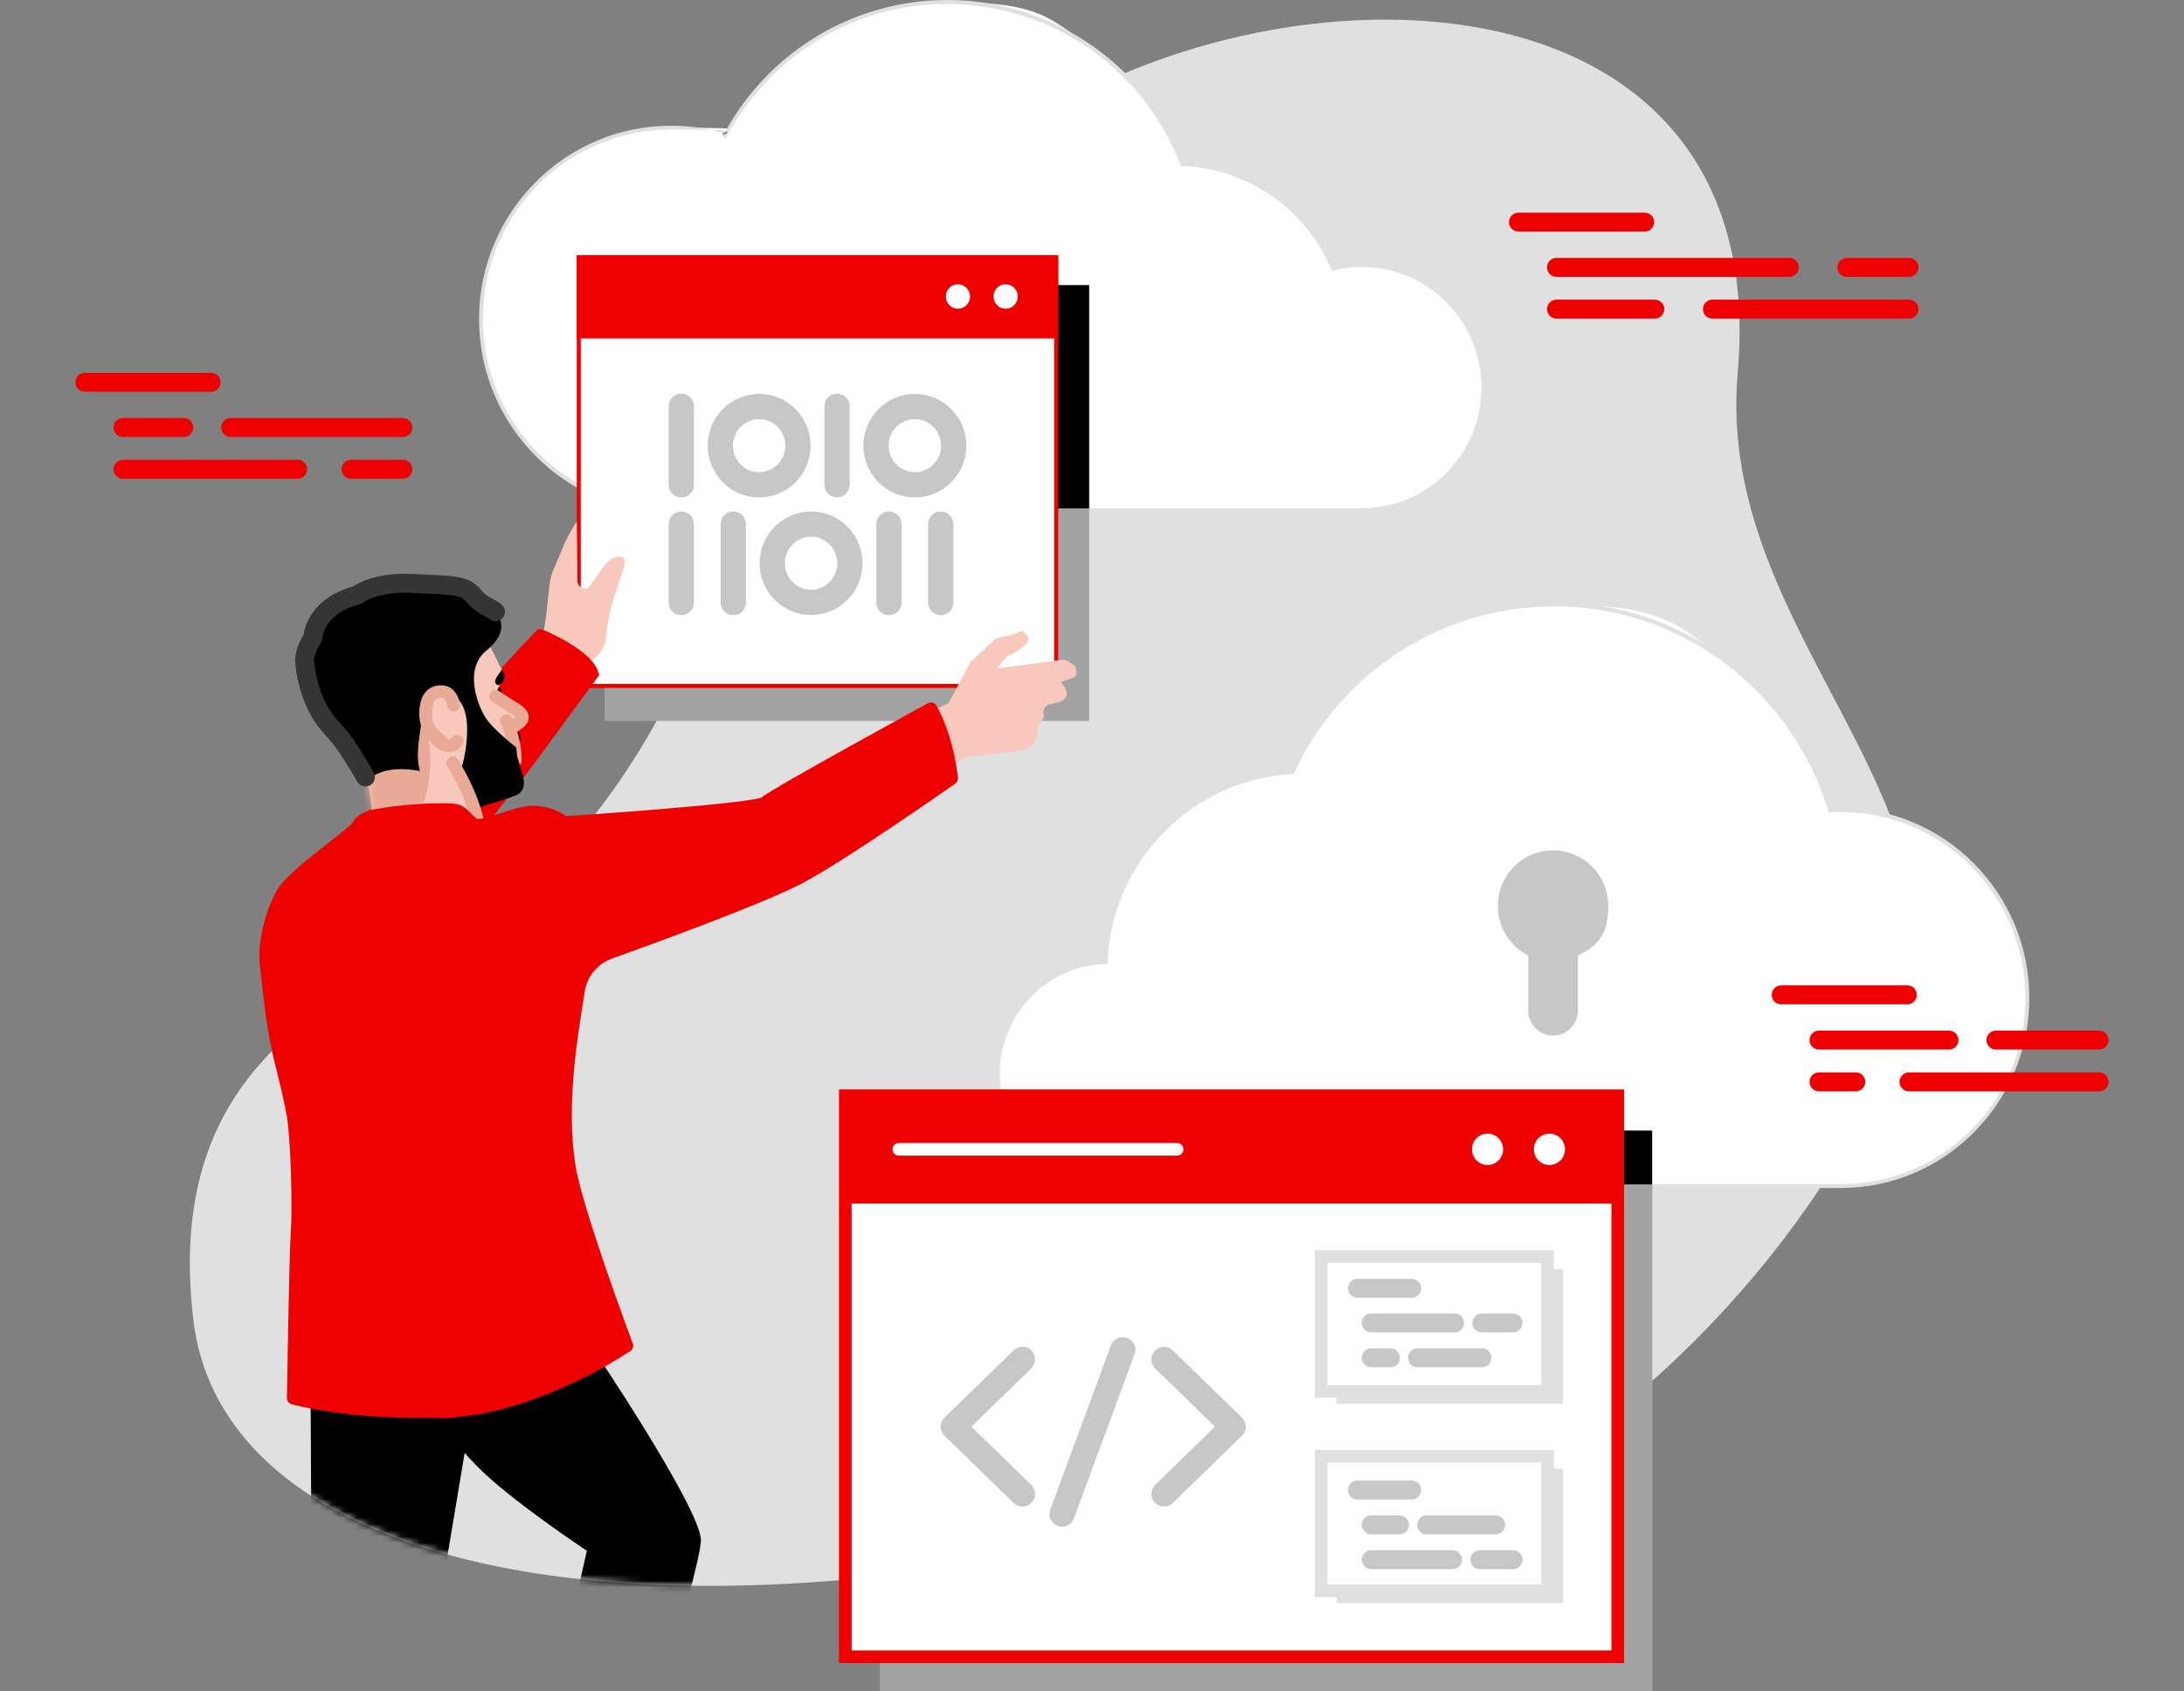
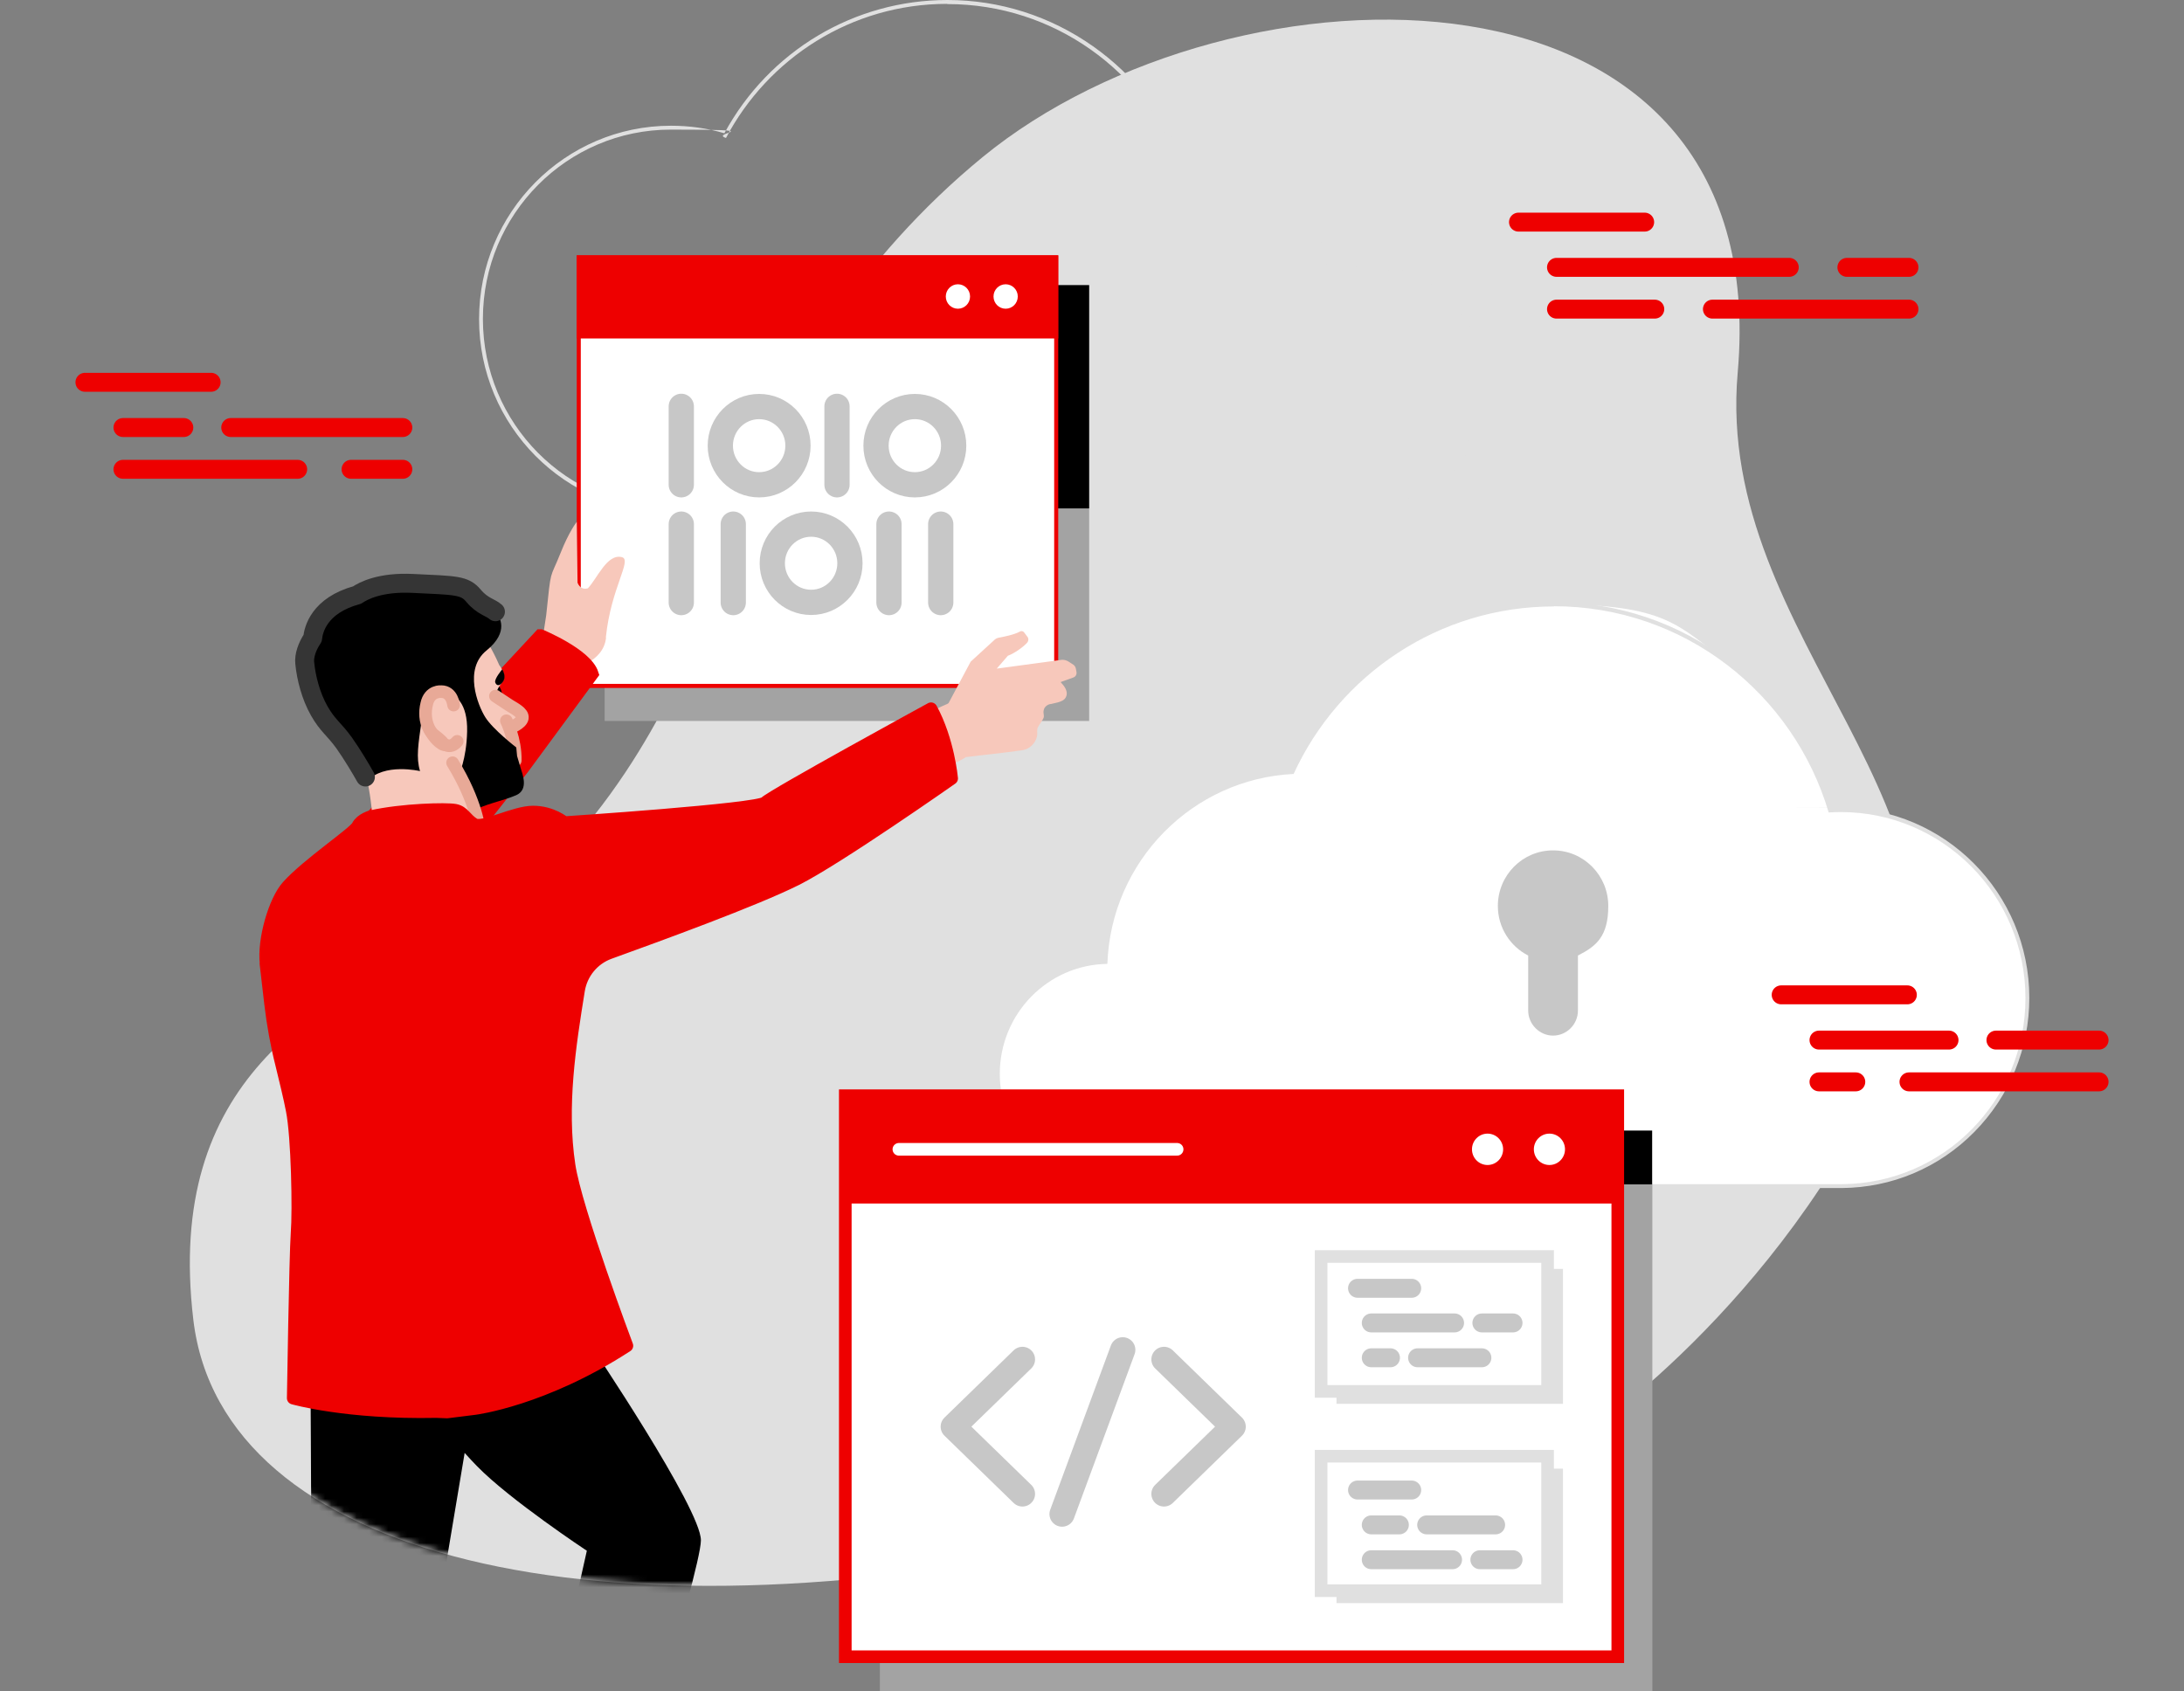
<svg xmlns="http://www.w3.org/2000/svg" width="346" height="268" viewBox="0 0 346 268" fill="none">
  <rect x="0" y="0" width="346" height="268" fill="#808080" stroke="none" />
  <g clip-path="url(#clip0_76_1146)">
    <path d="M250.113 227.994C250.113 227.994 281.734 207.426 299.578 168C317.423 128.575 271.514 101.808 275.294 59.057C281.317 -9.332 195.394 -7.685 155.668 24.895C116.423 57.055 108.125 105.941 108.125 105.941C108.125 105.941 95.663 136.131 72.724 147.529C49.786 158.895 26.142 171.165 30.627 209.105C35.113 247.044 95.054 260.961 172.584 244.397C250.113 227.865 250.113 227.994 250.113 227.994Z" fill="#E0E0E0" />
-     <path d="M106.299 80.884C89.704 80.884 76.216 67.291 76.216 50.565C76.216 33.839 89.704 20.245 106.299 20.245C122.894 20.245 112.13 20.665 114.917 21.505C121.933 8.427 135.388 0.323 150.093 0.323C164.798 0.323 166.24 2.841 172.968 7.588C179.471 12.173 184.437 18.534 187.321 25.96C197.765 26.38 207.087 32.87 211.22 42.525C212.694 42.17 214.232 41.976 215.769 41.976C226.406 41.976 235.056 50.694 235.056 61.446C235.056 72.198 226.406 80.884 215.769 80.884H106.299Z" fill="white" />
    <path d="M150.094 0.646C166.977 0.646 181.394 11.301 187.096 26.283C197.893 26.639 207.087 33.387 211.028 42.912C212.534 42.525 214.136 42.299 215.737 42.299C226.214 42.299 234.703 50.855 234.703 61.414C234.703 71.972 226.214 80.529 215.737 80.529H106.267C89.832 80.529 76.504 67.097 76.504 50.532C76.504 33.968 89.832 20.536 106.267 20.536C122.702 20.536 112.258 20.988 115.013 21.86C121.677 9.235 134.876 0.613 150.029 0.613M150.094 0C135.324 0 121.837 8.072 114.757 21.117C112.034 20.31 109.182 19.922 106.299 19.922C89.511 19.922 75.896 33.678 75.896 50.565C75.896 67.452 89.543 81.207 106.299 81.207H215.769C226.598 81.207 235.376 72.328 235.376 61.446C235.376 50.565 226.566 41.685 215.769 41.685C204.973 41.685 212.854 41.847 211.412 42.17C207.184 32.612 197.925 26.186 187.545 25.67C184.629 18.243 179.664 11.915 173.16 7.33C166.368 2.551 158.391 0 150.094 0Z" fill="#E0E0E0" />
    <path d="M172.552 80.561H95.791V114.239H172.552V80.561Z" fill="#A3A3A3" />
    <path d="M172.552 45.172H95.791V80.561H172.552V45.172Z" fill="black" />
    <path d="M167.329 40.781H91.69V108.685H167.329V40.781Z" fill="white" />
    <path d="M167.009 41.104V108.362H92.01V41.104H167.009ZM167.65 40.458H91.37V109.008H167.65V40.458Z" fill="#EE0000" />
    <path d="M167.65 40.458H91.37V53.632H167.65V40.458Z" fill="#EE0000" />
    <path d="M151.759 48.918C152.821 48.918 153.682 48.051 153.682 46.981C153.682 45.911 152.821 45.043 151.759 45.043C150.698 45.043 149.837 45.911 149.837 46.981C149.837 48.051 150.698 48.918 151.759 48.918Z" fill="white" />
    <path d="M159.32 48.918C160.382 48.918 161.242 48.051 161.242 46.981C161.242 45.911 160.382 45.043 159.32 45.043C158.259 45.043 157.398 45.911 157.398 46.981C157.398 48.051 158.259 48.918 159.32 48.918Z" fill="white" />
    <path d="M107.933 64.385V76.816" stroke="#C7C7C7" stroke-width="4" stroke-linecap="round" stroke-linejoin="round" />
    <path d="M132.601 64.385V76.816" stroke="#C7C7C7" stroke-width="4" stroke-linecap="round" stroke-linejoin="round" />
    <path d="M120.267 76.816C123.664 76.816 126.418 74.04 126.418 70.616C126.418 67.192 123.664 64.417 120.267 64.417C116.87 64.417 114.116 67.192 114.116 70.616C114.116 74.04 116.87 76.816 120.267 76.816Z" stroke="#C7C7C7" stroke-width="4" stroke-linecap="round" stroke-linejoin="round" />
    <path d="M144.936 76.816C148.333 76.816 151.087 74.04 151.087 70.616C151.087 67.192 148.333 64.417 144.936 64.417C141.538 64.417 138.784 67.192 138.784 70.616C138.784 74.04 141.538 76.816 144.936 76.816Z" stroke="#C7C7C7" stroke-width="4" stroke-linecap="round" stroke-linejoin="round" />
    <path d="M107.933 83.048V95.479" stroke="#C7C7C7" stroke-width="4" stroke-linecap="round" stroke-linejoin="round" />
    <path d="M116.166 83.048V95.479" stroke="#C7C7C7" stroke-width="4" stroke-linecap="round" stroke-linejoin="round" />
    <path d="M140.835 83.048V95.479" stroke="#C7C7C7" stroke-width="4" stroke-linecap="round" stroke-linejoin="round" />
    <path d="M149.036 83.048V95.479" stroke="#C7C7C7" stroke-width="4" stroke-linecap="round" stroke-linejoin="round" />
    <path d="M128.501 95.447C131.898 95.447 134.652 92.671 134.652 89.247C134.652 85.823 131.898 83.048 128.501 83.048C125.104 83.048 122.35 85.823 122.35 89.247C122.35 92.671 125.104 95.447 128.501 95.447Z" stroke="#C7C7C7" stroke-width="4" stroke-linecap="round" stroke-linejoin="round" />
    <path d="M96.015 101.033C95.598 105.037 90.633 105.941 90.633 105.941L85.699 102.97L86.532 97.481C87.333 89.764 87.077 91.96 88.775 87.697C90.152 84.21 91.37 82.692 91.37 82.692L91.498 92.315C91.498 92.315 91.882 93.574 93.132 93.219C94.637 91.637 96.175 87.697 98.514 88.278C100.212 88.698 96.784 93.122 95.983 101L96.015 101.033Z" fill="#F7C8BB" />
    <path d="M85.635 100.71C85.635 100.71 92.843 103.68 93.836 106.78L82.88 121.665L72.468 134.904L52.765 136.002L85.603 100.71H85.635Z" fill="#EE0000" stroke="#EE0000" stroke-width="2" stroke-miterlimit="10" />
    <path d="M150.318 111.43C150.318 111.43 145.032 113.658 139.553 116.984C138.784 117.436 133.434 121.827 131.352 121.956L135.196 132.999C137.247 132.547 140.835 129.673 142.308 128.027C147.787 121.956 151.215 121.149 152.945 120.019" fill="#F7C8BB" />
    <path d="M152.849 119.987C155.892 119.599 159.064 119.308 162.043 118.856C162.844 118.727 163.517 118.211 163.934 117.533C164.126 117.21 164.286 116.822 164.318 116.435C164.35 116.047 164.254 115.628 164.414 115.272C164.574 114.917 164.991 114.401 165.215 113.981C165.311 113.819 165.375 113.658 165.375 113.464C165.375 113.27 165.311 113.044 165.311 112.818C165.343 112.269 165.567 111.914 166.08 111.656C166.176 111.591 166.272 111.591 166.432 111.559C166.913 111.43 167.458 111.365 167.97 111.172C168.483 110.978 168.899 110.687 168.995 110.041C169.06 109.396 168.675 108.782 168.195 108.266C168.13 108.201 168.034 108.104 167.97 107.943C167.906 107.781 167.778 107.458 167.65 107.297C167.362 106.942 167.201 106.716 166.689 106.78C162.812 107.168 158.904 107.62 154.995 108.04C154.707 108.072 154.643 108.072 154.387 108.33C153.169 109.493 151.824 110.752 150.574 111.947C150.19 112.302 150.094 112.56 150.286 113.077C151.087 115.369 152.016 117.726 152.849 120.051V119.987Z" fill="#F7C8BB" />
    <path d="M166.657 108.556L170.021 107.361C170.405 107.232 170.629 106.845 170.533 106.425L170.437 105.908C170.373 105.682 170.245 105.456 170.053 105.327L169.252 104.811C168.931 104.617 168.579 104.52 168.194 104.552L157.911 105.941L159.673 103.907C160.73 103.519 162.204 102.454 162.748 101.808C162.972 101.517 162.972 101.13 162.748 100.871L162.236 100.193C162.075 100 161.819 99.935 161.595 100.064C160.698 100.581 158.84 100.936 158.135 101.065C157.975 101.097 157.782 101.194 157.654 101.291L153.778 104.843L149.197 113.432L152.977 119.018L161.787 115.854L166.625 108.492L166.657 108.556Z" fill="#F7C8BB" />
    <path d="M175.403 187.955H175.339C165.792 187.761 158.071 179.818 158.071 170.196C158.071 160.574 165.696 152.728 175.147 152.437C175.499 144.623 178.703 137.261 184.181 131.675C189.691 126.089 196.996 122.763 204.749 122.344C212.245 106.199 228.488 95.77 246.205 95.77C263.921 95.77 265.779 98.999 273.789 105.069C281.445 110.913 287.18 119.179 289.967 128.414C290.608 128.382 291.121 128.349 291.633 128.349C307.94 128.349 321.203 141.717 321.203 158.152C321.203 174.587 308.004 187.858 291.793 187.955C291.793 187.955 291.793 187.955 291.729 187.955H175.371H175.403Z" fill="white" />
    <path d="M246.172 96.06C266.74 96.06 284.104 109.815 289.711 128.737C290.352 128.705 290.992 128.672 291.633 128.672C307.78 128.672 320.883 141.879 320.883 158.152C320.883 174.426 307.844 187.568 291.761 187.632H291.633H246.205H175.435C165.984 187.471 158.391 179.721 158.391 170.164C158.391 160.606 166.016 152.857 175.435 152.728C176.011 136.486 188.89 123.409 204.941 122.634C212.149 106.942 227.911 96.093 246.172 96.093M246.172 95.414C237.202 95.414 228.52 97.998 221.055 102.906C213.879 107.62 208.177 114.207 204.524 121.988C196.739 122.473 189.435 125.799 183.924 131.417C178.478 136.971 175.242 144.3 174.826 152.082C170.309 152.308 166.112 154.181 162.908 157.442C159.576 160.832 157.75 165.353 157.75 170.164C157.75 174.975 159.576 179.463 162.908 182.853C166.208 186.244 170.597 188.149 175.307 188.246C175.339 188.246 175.371 188.246 175.403 188.246H291.729H291.793C299.738 188.181 307.171 185.049 312.777 179.366C318.384 173.683 321.492 166.128 321.492 158.12C321.492 141.491 308.068 127.994 291.601 127.994C275.134 127.994 290.672 127.994 290.159 128.026C287.34 118.856 281.573 110.59 273.917 104.778C265.875 98.643 256.264 95.414 246.14 95.414H246.172Z" fill="#E0E0E0" />
    <path d="M237.298 143.558C237.298 138.682 241.207 134.743 246.044 134.743C250.882 134.743 254.791 138.682 254.791 143.558C254.791 148.433 252.836 149.951 249.985 151.404V160.122C249.985 162.318 248.191 164.094 246.044 164.094C243.898 164.094 242.104 162.285 242.104 160.122V151.404C239.253 149.951 237.298 146.98 237.298 143.558Z" fill="#C7C7C7" />
    <path d="M261.775 187.632H139.393V268H261.775V187.632Z" fill="#A3A3A3" />
    <path d="M261.743 179.14H255.912V187.665H261.743V179.14Z" fill="black" />
    <path d="M256.296 173.619H133.915V262.511H256.296V173.619Z" fill="white" stroke="#EE0000" stroke-width="2" stroke-miterlimit="10" />
    <path d="M256.296 173.619H133.915V190.7H256.296V173.619Z" fill="#EE0000" />
    <path d="M142.405 182.111H186.487" stroke="white" stroke-width="2" stroke-linecap="round" stroke-linejoin="round" />
    <path d="M235.664 184.597C237.027 184.597 238.131 183.484 238.131 182.111C238.131 180.738 237.027 179.625 235.664 179.625C234.302 179.625 233.198 180.738 233.198 182.111C233.198 183.484 234.302 184.597 235.664 184.597Z" fill="white" />
    <path d="M245.468 184.597C246.83 184.597 247.935 183.484 247.935 182.111C247.935 180.738 246.83 179.625 245.468 179.625C244.105 179.625 243.001 180.738 243.001 182.111C243.001 183.484 244.105 184.597 245.468 184.597Z" fill="white" />
    <path d="M247.614 201.065H211.733V222.44H247.614V201.065Z" fill="#E0E0E0" />
    <path d="M247.614 232.708H211.733V254.019H247.614V232.708Z" fill="#E0E0E0" />
    <path d="M245.179 199.095H209.298V220.47H245.179V199.095Z" fill="white" stroke="#E0E0E0" stroke-width="2" stroke-miterlimit="10" />
    <path d="M245.179 230.738H209.298V252.049H245.179V230.738Z" fill="white" stroke="#E0E0E0" stroke-width="2" stroke-miterlimit="10" />
    <path d="M161.979 215.401L151.022 226.056L161.979 236.712" stroke="#C7C7C7" stroke-width="4" stroke-linecap="round" stroke-linejoin="round" />
    <path d="M184.405 236.712L195.362 226.056L184.405 215.401" stroke="#C7C7C7" stroke-width="4" stroke-linecap="round" stroke-linejoin="round" />
    <path d="M177.87 213.883L168.259 239.908" stroke="#C7C7C7" stroke-width="4" stroke-linecap="round" stroke-linejoin="round" />
    <path d="M215.065 204.132H223.651" stroke="#C7C7C7" stroke-width="3" stroke-linecap="round" stroke-linejoin="round" />
    <path d="M234.767 209.621H239.701" stroke="#C7C7C7" stroke-width="3" stroke-linecap="round" stroke-linejoin="round" />
    <path d="M217.243 209.621H230.442" stroke="#C7C7C7" stroke-width="3" stroke-linecap="round" stroke-linejoin="round" />
    <path d="M224.58 215.143H234.767" stroke="#C7C7C7" stroke-width="3" stroke-linecap="round" stroke-linejoin="round" />
    <path d="M217.243 215.143H220.287" stroke="#C7C7C7" stroke-width="3" stroke-linecap="round" stroke-linejoin="round" />
    <path d="M215.065 236.098H223.651" stroke="#C7C7C7" stroke-width="3" stroke-linecap="round" stroke-linejoin="round" />
    <path d="M226.021 241.62H236.946" stroke="#C7C7C7" stroke-width="3" stroke-linecap="round" stroke-linejoin="round" />
    <path d="M217.243 241.62H221.696" stroke="#C7C7C7" stroke-width="3" stroke-linecap="round" stroke-linejoin="round" />
    <path d="M234.447 247.141H239.701" stroke="#C7C7C7" stroke-width="3" stroke-linecap="round" stroke-linejoin="round" />
    <path d="M217.243 247.141H230.122" stroke="#C7C7C7" stroke-width="3" stroke-linecap="round" stroke-linejoin="round" />
    <mask id="mask0_76_1146" style="mask-type:luminance" maskUnits="userSpaceOnUse" x="28" y="3" width="276" height="249">
      <path d="M250.113 227.994C250.113 227.994 281.734 207.426 299.578 168C317.423 128.575 271.514 101.808 275.294 59.057C281.317 -9.332 195.394 -7.685 155.668 24.895C116.423 57.055 106.715 69.551 106.715 69.551C106.715 69.551 75.96 72.166 53.021 83.564C30.083 94.93 26.142 171.197 30.627 209.105C35.113 247.012 95.054 260.961 172.552 244.397C250.081 227.865 250.081 227.994 250.081 227.994H250.113Z" fill="white" />
    </mask>
    <g mask="url(#mask0_76_1146)">
      <path d="M78.971 108.653C78.971 108.653 79.708 109.266 79.58 111.042L78.651 110.235C78.651 110.235 78.619 109.396 78.939 108.653H78.971Z" fill="black" />
      <path d="M71.699 120.858C74.262 127.219 76.665 131.449 76.665 131.449L68.143 136.228L57.058 139.037C57.058 139.037 60.614 135.808 58.211 123.764C58.211 123.764 57.186 120.955 54.014 116.725L52.348 106.651L54.879 100.613L60.71 95.867L68.143 96.286L74.582 98.32C74.582 98.32 76.889 100.322 79.099 105.392C79.099 105.392 80.381 106.909 79.644 107.975C78.907 109.04 78.234 109.783 78.843 110.978L81.054 114.239L80.733 114.885L81.31 116.37L81.662 118.114L81.534 118.921L72.596 125.605" fill="#F7C8BB" />
-       <path d="M82.015 120.665C81.534 118.921 82.688 117.371 82.399 116.532C82.079 115.692 80.701 114.917 80.701 114.917" fill="black" />
      <path d="M49.497 101.582C49.497 101.582 49.209 96.093 56.898 94.188C56.898 94.188 60.037 93.768 62.12 94.898" fill="black" />
      <path d="M78.491 110.3C78.491 110.3 79.9 111.236 80.637 111.721C81.374 112.205 82.912 112.915 82.752 113.787C82.591 114.659 80.797 115.337 80.797 115.337" fill="#F7C8BB" />
      <path d="M78.491 110.3C78.491 110.3 79.9 111.236 80.637 111.721C81.374 112.205 82.912 112.915 82.752 113.787C82.591 114.659 80.797 115.337 80.797 115.337" stroke="#E8A997" stroke-width="2" stroke-miterlimit="10" stroke-linecap="round" />
      <path d="M80.221 114.207C80.221 114.207 81.694 117.113 81.63 120.503L80.221 114.207Z" fill="#F7C8BB" />
      <path d="M80.221 114.207C80.221 114.207 81.694 117.113 81.63 120.503" stroke="#E8A997" stroke-width="2" stroke-miterlimit="10" stroke-linecap="round" />
      <path d="M79.708 107.975C80.125 107.361 79.868 106.587 79.58 106.038C79.58 106.038 78.266 107.587 78.459 108.136C78.651 108.685 79.163 108.782 79.708 107.975Z" fill="black" />
      <path d="M68.751 109.331L72.115 117.533C72.115 117.533 71.475 119.47 69.841 118.889C69.841 118.889 67.598 118.017 66.509 114.271C65.42 110.526 68.784 109.299 68.784 109.299L68.751 109.331Z" fill="#E8A997" />
      <mask id="mask1_76_1146" style="mask-type:luminance" maskUnits="userSpaceOnUse" x="52" y="95" width="30" height="45">
-         <path d="M71.699 120.858C74.262 127.219 76.665 131.449 76.665 131.449L68.143 136.228L57.058 139.037C57.058 139.037 60.614 135.808 58.211 123.764C58.211 123.764 57.186 120.955 54.014 116.725L52.348 106.651L54.879 100.613L60.71 95.867L68.143 96.286L74.582 98.32C74.582 98.32 76.889 100.322 79.099 105.392C79.099 105.392 80.381 106.909 79.644 107.975C78.907 109.04 78.234 109.783 78.843 110.978L81.054 114.239L80.733 114.885L81.31 116.37L81.662 118.114L81.534 118.921L72.596 125.637L71.635 120.858H71.699Z" fill="white" />
-       </mask>
+         </mask>
      <g mask="url(#mask1_76_1146)">
        <path d="M57.699 134.969C57.699 134.969 70.385 133.387 67.822 116.532L66.06 111.139L55.52 120.955L57.731 134.969H57.699Z" fill="#E8A997" />
      </g>
      <path d="M81.791 118.437C81.791 118.437 78.106 115.595 76.889 113.658C75.671 111.72 73.429 106.005 77.081 103.067C80.733 100.096 79.195 97.642 78.459 96.964C77.722 96.286 76.408 96.125 74.999 94.446C73.589 92.734 72.179 92.799 65.388 92.476C58.628 92.153 56.065 94.704 56.065 94.704L53.278 98.288C50.106 99.16 47.992 102.809 48.216 105.133C48.44 107.458 49.177 110.364 50.522 112.721C51.868 115.079 52.829 115.531 54.463 117.791C56.097 120.051 58.179 123.797 58.179 123.797C60.806 120.826 66.541 122.182 66.541 122.182C65.9 120.019 66.253 117.985 66.829 113.948C67.406 109.912 69.456 109.46 70.802 109.751C72.147 110.041 74.102 111.398 74.005 115.886C73.909 120.374 72.66 122.828 72.66 122.828L74.871 128.575C76.569 127.445 79.74 126.896 81.791 125.992C83.809 125.088 82.752 122.602 82.463 121.633C82.175 120.665 81.919 119.793 81.919 119.793" fill="black" />
      <path d="M71.859 111.721C71.859 111.721 71.667 109.589 69.905 109.589C69.905 109.589 68.047 109.396 67.598 111.559C67.278 112.851 67.374 114.239 67.951 115.401C68.143 115.789 68.399 116.144 68.687 116.402C68.687 116.402 69.969 117.371 70.193 117.759C70.193 117.759 71.282 118.856 72.436 117.468" fill="#F7C8BB" />
      <path d="M71.859 111.721C71.859 111.721 71.667 109.589 69.905 109.589C69.905 109.589 68.047 109.396 67.598 111.559C67.278 112.851 67.374 114.239 67.951 115.401C68.143 115.789 68.399 116.144 68.687 116.402C68.687 116.402 69.969 117.371 70.193 117.759C70.193 117.759 71.282 118.856 72.436 117.468" stroke="#E8A997" stroke-width="2" stroke-miterlimit="10" stroke-linecap="round" />
      <path d="M71.699 120.858C75.575 127.187 75.896 131.449 75.896 131.449L71.699 120.858Z" fill="#F7C8BB" />
      <path d="M71.699 120.858C75.575 127.187 75.896 131.449 75.896 131.449" stroke="#E8A997" stroke-width="2" stroke-miterlimit="10" stroke-linecap="round" />
      <path d="M49.209 221.568C49.209 221.568 49.497 264.254 49.209 268.969C48.921 273.683 48.921 306.295 49.209 331.997C49.209 331.997 53.886 341.07 56.898 341.07C59.909 341.07 62.12 341.91 62.664 338.584C63.209 335.258 64.298 313.915 65.131 302.549C65.964 291.184 66.509 274.264 67.054 270.099C67.598 265.933 73.942 228.252 73.942 228.252L72.788 211.849L49.882 215.336L49.209 221.568Z" fill="black" />
      <path d="M93.42 212.915C93.42 212.915 111.072 239.069 111.04 244.074C111.008 249.079 96.752 294.639 96.752 294.639C84.898 294.057 81.342 291.345 81.342 291.345C87.717 269.873 92.971 245.72 92.971 245.72C92.971 245.72 80.765 237.648 75.575 232.32C70.385 226.993 65.964 220.535 65.964 220.535L67.502 211.655L93.452 212.947L93.42 212.915Z" fill="black" />
      <path d="M42.161 152.663C41.712 148.982 43.506 142.718 45.589 140.426C48.76 136.906 56.129 131.998 56.673 130.9C57.218 129.802 58.82 129.383 58.82 129.383C63.786 128.285 70.706 128.123 72.083 128.382C73.461 128.64 73.717 129.77 75.095 130.61C76.472 131.449 81.438 128.672 84.45 128.672C87.461 128.672 89.415 130.351 89.415 130.351C89.415 130.351 120.139 128.317 121.228 127.187C122.317 126.057 147.498 112.302 147.498 112.302C150.222 117.274 150.766 123.345 150.766 123.345C150.766 123.345 132.697 136.034 126.13 139.328C119.562 142.621 104.377 148.143 96.528 150.984C93.965 151.92 92.106 154.181 91.658 156.893C90.248 165.611 88.743 175.298 90.152 184.629C91.177 191.572 99.315 213.238 99.315 213.238C86.115 221.826 75.223 223.183 75.223 223.183L70.834 223.732L69.136 223.667C54.847 223.958 46.454 221.536 46.454 221.536C46.454 221.536 46.806 199.03 47.062 195.414C47.351 191.798 47.126 180.109 46.294 175.944C45.909 173.909 45.204 171.068 44.627 168.679C43.827 165.514 43.25 162.285 42.865 159.024C42.641 157.087 42.385 154.826 42.129 152.663H42.161Z" fill="#EE0000" stroke="#EE0000" stroke-width="2" stroke-linejoin="round" />
    </g>
    <path d="M240.566 35.195H260.557" stroke="#EE0000" stroke-width="3" stroke-miterlimit="10" stroke-linecap="round" />
    <path d="M292.594 42.363H302.43" stroke="#EE0000" stroke-width="3" stroke-miterlimit="10" stroke-linecap="round" />
    <path d="M246.589 42.363H283.464" stroke="#EE0000" stroke-width="3" stroke-miterlimit="10" stroke-linecap="round" />
    <path d="M271.29 48.983H302.43" stroke="#EE0000" stroke-width="3" stroke-miterlimit="10" stroke-linecap="round" />
    <path d="M246.589 48.983H262.159" stroke="#EE0000" stroke-width="3" stroke-miterlimit="10" stroke-linecap="round" />
    <path d="M13.456 60.575H33.447" stroke="#EE0000" stroke-width="3" stroke-miterlimit="10" stroke-linecap="round" />
    <path d="M36.554 67.743H63.818" stroke="#EE0000" stroke-width="3" stroke-miterlimit="10" stroke-linecap="round" />
    <path d="M19.479 67.743H29.122" stroke="#EE0000" stroke-width="3" stroke-miterlimit="10" stroke-linecap="round" />
    <path d="M55.616 74.362H63.818" stroke="#EE0000" stroke-width="3" stroke-miterlimit="10" stroke-linecap="round" />
    <path d="M19.479 74.362H47.158" stroke="#EE0000" stroke-width="3" stroke-miterlimit="10" stroke-linecap="round" />
    <path d="M282.182 157.636H302.173" stroke="#EE0000" stroke-width="3" stroke-miterlimit="10" stroke-linecap="round" />
    <path d="M316.206 164.804H332.544" stroke="#EE0000" stroke-width="3" stroke-miterlimit="10" stroke-linecap="round" />
    <path d="M288.173 164.804H308.773" stroke="#EE0000" stroke-width="3" stroke-miterlimit="10" stroke-linecap="round" />
    <path d="M302.43 171.423H332.545" stroke="#EE0000" stroke-width="3" stroke-miterlimit="10" stroke-linecap="round" />
    <path d="M288.173 171.423H294.004" stroke="#EE0000" stroke-width="3" stroke-miterlimit="10" stroke-linecap="round" />
    <path d="M57.602 123.571C57.571 123.506 57.506 123.441 57.474 123.377L58.307 122.893C58.435 123.119 58.532 123.28 58.596 123.377L58.339 123.668C58.115 123.894 57.763 123.829 57.602 123.571Z" fill="#353535" />
    <path d="M78.491 96.932C77.754 96.254 76.44 96.093 75.031 94.413C73.621 92.702 72.211 92.767 65.42 92.444C60.262 92.186 57.571 93.606 56.577 94.284C50.522 95.931 49.657 99.806 49.529 101.13C48.632 102.453 48.152 103.939 48.28 105.069C48.504 107.394 49.241 110.3 50.586 112.657C51.932 115.014 52.893 115.466 54.527 117.726C55.744 119.438 57.25 121.956 57.891 123.119" stroke="#353535" stroke-width="3" stroke-linecap="round" stroke-linejoin="round" />
  </g>
  <defs>
    <clipPath id="clip0_76_1146">
      <rect width="346" height="268" fill="white" />
    </clipPath>
  </defs>
</svg>